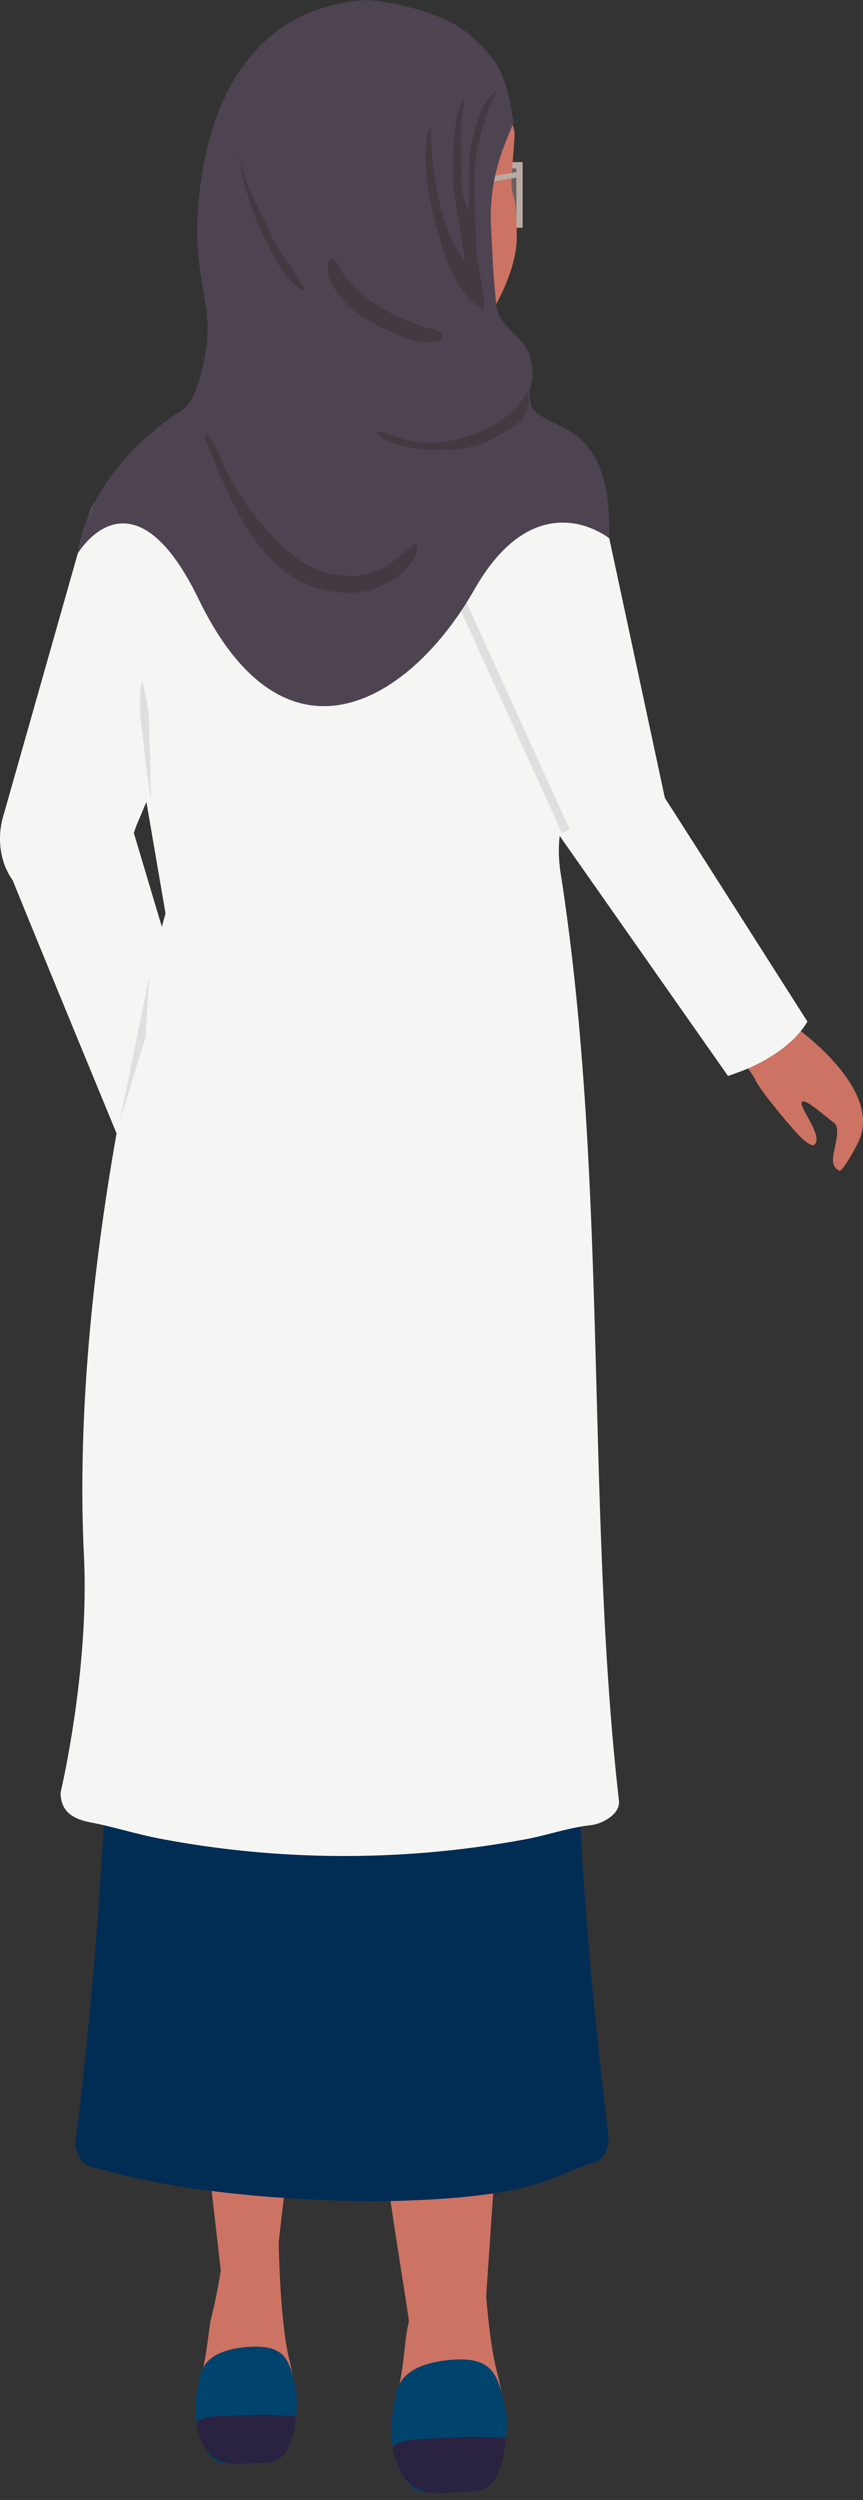
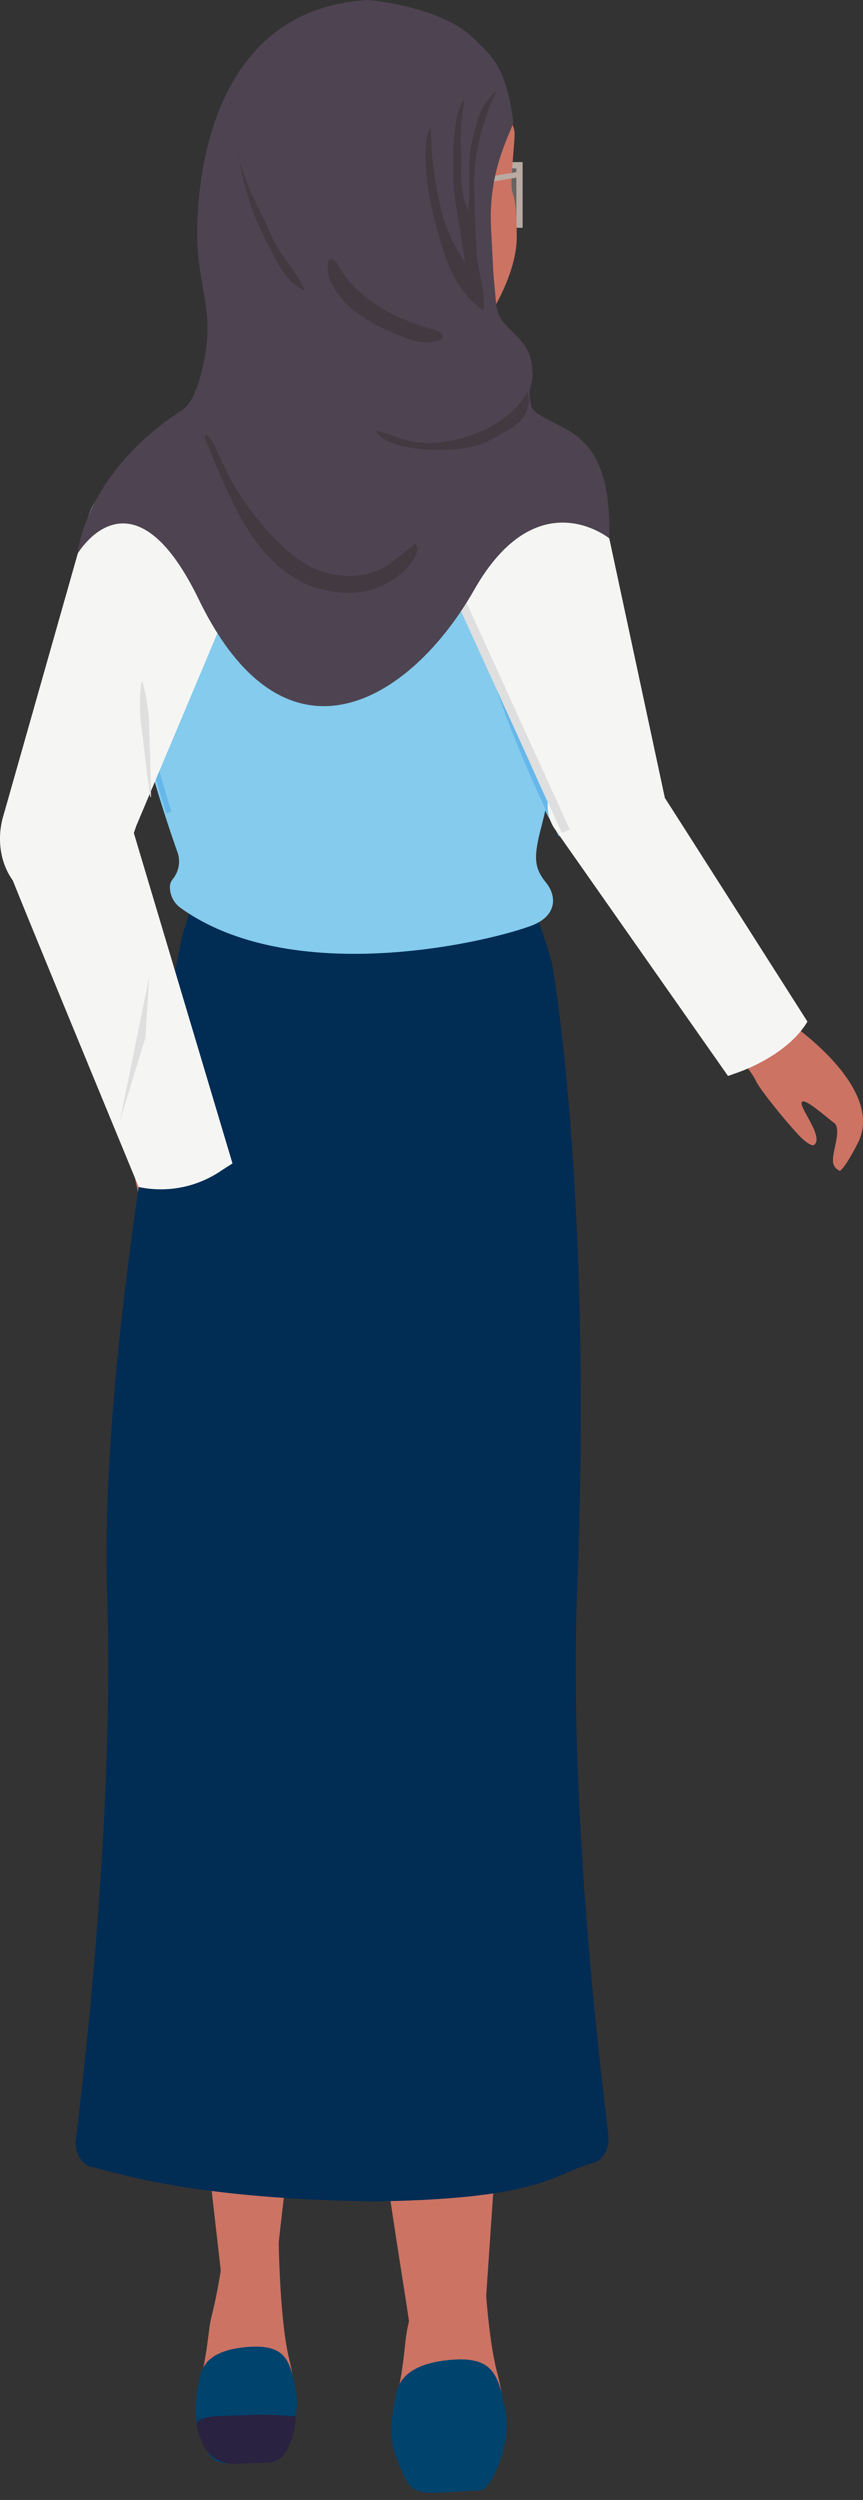
<svg xmlns="http://www.w3.org/2000/svg" width="147.763" height="427.914" viewBox="0 0 147.763 427.914">
  <rect x="0" y="0" width="147.763" height="427.914" fill="#333333" stroke="none" />
  <defs>
    <clipPath id="clip-path">
      <rect id="Rectangle_1037" data-name="Rectangle 1037" width="147.763" height="427.914" fill="none" />
    </clipPath>
    <clipPath id="clip-path-3">
      <rect id="Rectangle_1034" data-name="Rectangle 1034" width="3.477" height="10.172" fill="none" />
    </clipPath>
  </defs>
  <g id="scene2-scientist" transform="translate(-71)">
    <g id="Group_965" data-name="Group 965" transform="translate(71)" clip-path="url(#clip-path)">
      <g id="Group_964" data-name="Group 964" transform="translate(0 0)">
        <g id="Group_963" data-name="Group 963" clip-path="url(#clip-path)">
          <path id="Path_854" data-name="Path 854" d="M247.477,2206.61c5.87,24.992.667,42.509-3.639,84.02l-.026.253c.037.21.086.492.148.833a4.734,4.734,0,0,1-9.261,1.364c-.037-.662-.073-1.193-.095-1.573-.019-.151-.041-.315-.061-.492-7.5-65.829-8.225-68.147-7.218-77.692,2.065-19.585,15.467-26.665,20.153-6.711" transform="translate(-196.663 -1901.684)" fill="#cc7363" />
          <path id="Path_855" data-name="Path 855" d="M240.3,2910.365c1.194-4.593,1.308-7.347,1.9-9.426a88.378,88.378,0,0,0,2.614-12.425c.075-.544.134-1,.18-1.353l0-.035.023-.172v0c0-.076.01-.155.016-.238v0c.006-.081.011-.165.018-.252h0a4.733,4.733,0,0,1,9.2,1.4l-.074.243,0,.161c0,.009,0,.019,0,.028,0,.055,0,.114,0,.176,0,0,0,.008,0,.012,0,.138,0,.292-.007.46-.052,3.625-.085,14.029,1.114,19.71,1.128,5.346.6,8.607-1.868,9.523-6.259,2.323-11.072,2.34-12.862,1.477-2.981-1.436-.945-6.63-.254-9.285" transform="matrix(0.999, -0.035, 0.035, 0.999, -307.298, -2492.93)" fill="#cc7363" />
          <path id="Path_856" data-name="Path 856" d="M239.774,3059.362s-2.141,6.235-.856,10.123c2.277,6.891,1.726,5.979,12.537,5.979,1.673,0,5.154-7.027,4.349-12.058s-1.348-7.918-7.532-7.8c-8.351.163-8.353,4.4-8.5,3.753" transform="matrix(0.999, -0.035, 0.035, 0.999, -312.099, -2642.164)" fill="#00436d" />
          <path id="Path_857" data-name="Path 857" d="M255.013,3148.4a13.5,13.5,0,0,0,1.216-4.779c-.256.142-3.5-.45-6.956-.441H243.84c-3.992-.125-4.6.975-4.6.975-.127.376.1,1.492.872,3.677a5.838,5.838,0,0,0,5.606,3.607h5.352c1.974,0,3.216-1.2,3.941-3.039" transform="matrix(0.999, -0.035, 0.035, 0.999, -315.355, -2717.972)" fill="#292241" />
          <path id="Path_860" data-name="Path 860" d="M477.585,2236.873c-7.927,28.691,1.467,72.141,4.047,91.889.415,3.173,5.895,3.589,8.581,2.877,4.286-1.136,3.561-6.447,4.156-10.615.037-.662,4.843-71.755,5.639-77.44,2.73-19.5-16.965-26.467-22.423-6.711" transform="translate(-411.124 -1928)" fill="#cc7363" />
          <path id="Path_865" data-name="Path 865" d="M166.454,1401.545s-.072,22.318,11.6,23.754c0,0,5.067.626,6.213.069a2.021,2.021,0,0,0-1.013-2.2c-1.406-.994-5.771-1.823-5.833-3.675s-.943-7.3.163-7.057,3.089,7.088,5.337,6.275c0,0,.6-.2.186-2.6s-3.169-11.441-4.178-12.986-2.337-6.492-2.337-6.492-6.479-4.066-9.754.756Z" transform="translate(-144.231 -1208.781)" fill="#cc7363" />
          <path id="Path_866" data-name="Path 866" d="M38.147,982.672a8.594,8.594,0,0,0-11.1-5.841,9.282,9.282,0,0,0-6.092,11.629c.01.031.023.06.033.091L33.8,1029.589a29.71,29.71,0,0,0,2.078,5l1.719,3.261,1.118,3.319c4.6,2.909,14.271-4.46,14.271-4.46l-.955-3.312c-.535-1.855-.963-5.269-1.813-8.217-4.495-15.584-12.06-42.488-12.067-42.509" transform="translate(-17.789 -846.025)" fill="#84cbed" />
          <path id="Path_867" data-name="Path 867" d="M162.35,1393.417c-4.056,1.853-6.311,1.59-6.437,1.574l.087-.662c.04.005,4.071.445,11.074-4.42l.381.548a33.121,33.121,0,0,1-5.1,2.96" transform="translate(-135.097 -1204.343)" fill="#66b7ea" />
          <path id="Path_868" data-name="Path 868" d="M59.838,580.819c-4.785-3.29-13.117-5.516-19.654,6.166a168.389,168.389,0,0,0-17.775,50.041,9.146,9.146,0,0,0,4.011,12.3c4.5,2.288,10.232-.531,12.52-5.034l19.179-36.314c2.63-5.177,9.028-22.13,1.719-27.156" transform="translate(-18.555 -500.993)" fill="#84cbed" />
          <path id="Path_869" data-name="Path 869" d="M188.32,1221.431c-1.633-13.158-6.769-56.685-5.34-93.4,2.681-68.868-4.327-107.153-4.327-107.153-8.465-30.163-23.892-32.046-29.567-32.778v-.135s-.309,0-.87.042c-.561-.046-.87-.042-.87-.042v.135c-5.675.733-23.576-1.756-32.041,28.406,0,0-14.262,68.34-12.8,112.184,1.225,36.727-3.707,80.241-5.34,93.4-.279,2.248.83,4.383,2.5,4.82,6.627,1.729,19.319,5.5,47.676,5.944v.024l.87-.011.871.011v-.024c28.357-.448,30.1-4.874,36.73-6.6,1.674-.437,2.783-2.572,2.5-4.82" transform="translate(-84.155 -856.063)" fill="#012c54" />
          <path id="Path_870" data-name="Path 870" d="M403.352,334.795l.818-36.542.774-.364a18.581,18.581,0,0,1,16.543.364l1.977,36.815a19.518,19.518,0,0,1-19,.324Z" transform="translate(-349.5 -256.588)" fill="#d67152" />
          <path id="Path_871" data-name="Path 871" d="M407.48,312.854l.267-10.49.774-.364a18.581,18.581,0,0,1,16.543.364h0l1.178,22.679c-8.568,4.3-18.761-12.189-18.761-12.189" transform="translate(-353.077 -260.151)" fill="#c96953" />
          <path id="Path_872" data-name="Path 872" d="M152.268,477.278c3.707-5.684,26.508-12.867,26.508-12.867l4.552-8.833h20.216l4.671,9.277s11.655,4.855,15.37,7.983c11.32,9.531,6.461,19.757,4.82,28.444-.635,3.362-3.954,24.7-6.617,34.93-1.387,5.327-1.271,7.06.821,9.663,1.864,2.318,1.848,5.727-2.649,7.369-8.6,3.139-41.157,10.371-59.934-3.069a4.351,4.351,0,0,1-1.844-3.491,2.1,2.1,0,0,1,.511-1.493,4.742,4.742,0,0,0,.788-4.536c-3.6-10.162-16.483-49.165-7.213-63.376" transform="translate(-129.086 -394.753)" fill="#84cbed" />
          <path id="Path_873" data-name="Path 873" d="M161.78,805.1c-.076-.238-7.6-23.993-7.93-36.58l.934-.025c.328,12.457,7.811,36.084,7.886,36.321Z" transform="translate(-133.31 -665.89)" fill="#66b7ea" />
          <path id="Path_874" data-name="Path 874" d="M949.821,1296s17.191,11.3,12.359,21c0,0-2.1,4.213-3.108,4.81a1.863,1.863,0,0,1-1.172-1.9c-.048-1.586,1.535-5.364.143-6.353s-5.132-4.439-5.507-3.465,3.877,5.98,2.108,7.295c0,0-.464.36-2.1-1.181s-7.182-8.256-7.857-9.818-3.8-5.1-3.8-5.1.171-7.048,5.543-7.113Z" transform="translate(-815.273 -1121.395)" fill="#cc7363" />
          <path id="Path_875" data-name="Path 875" d="M715.505,963.162a7.921,7.921,0,0,0-11.388-2,8.556,8.556,0,0,0-2.069,11.922c.017.025.037.046.055.07l22.8,32.407a27.384,27.384,0,0,0,3.233,3.8l2.427,2.378,1.916,2.6c4.856,1.257,11.268-7.935,11.268-7.935l-1.772-2.638c-.992-1.477-2.33-4.353-3.906-6.7-8.336-12.41-22.556-33.89-22.568-33.906" transform="translate(-606.965 -831.465)" fill="#84cbed" />
          <path id="Path_876" data-name="Path 876" d="M934.446,1287.872c-3.038,2.769-5.09,3.174-5.206,3.195l-.11-.605c.036-.007,3.7-.756,8.473-7l.489.374a30.511,30.511,0,0,1-3.646,4.036" transform="translate(-805.082 -1112.108)" fill="#66b7ea" />
          <path id="Path_877" data-name="Path 877" d="M608.322,559.642c-5.352.067-12.668,4.95-11.378,17.222a132.947,132.947,0,0,0,13.082,45,8.431,8.431,0,0,0,9.559,7.126c4.607-.672,7.422-5.84,6.75-10.447L621.467,581c-.772-5.3-4.97-21.462-13.145-21.36" transform="translate(-517.116 -484.924)" fill="#84cbed" />
          <path id="Path_878" data-name="Path 878" d="M610.8,735.834c-.04-.077-4.073-7.849-8.076-18.063-3.7-9.44-8.132-22.959-8.237-33.762l.8-.008c.1,10.678,4.5,24.095,8.178,33.469,3.988,10.175,8,17.916,8.044,17.993Z" transform="translate(-515.114 -592.681)" fill="#66b7ea" />
          <g id="Group_962" data-name="Group 962" transform="translate(85.472 28.282)" opacity="0.4">
            <g id="Group_961" data-name="Group 961">
              <g id="Group_960" data-name="Group 960" clip-path="url(#clip-path-3)">
                <rect id="Rectangle_1033" data-name="Rectangle 1033" width="3.477" height="10.172" transform="translate(0 -0.001)" fill="#b9aaa3" />
              </g>
            </g>
          </g>
          <path id="Path_879" data-name="Path 879" d="M636.192,219.076h4.545v-11.24h-4.545Zm3.477-1.068H637.26v-9.1h2.409Z" transform="translate(-551.254 -180.088)" fill="#b9aaa3" />
          <path id="Path_880" data-name="Path 880" d="M363.266,68.5s-.545,2.523-8.454,7.431c0,0-9.545,6.954-11.931,18.544,0,0-3.341-7.158-7.022-3.2,0,0-2.155,1.95-.856,6.652a5.643,5.643,0,0,0,4.687,4.132,4.786,4.786,0,0,0,1.964-.148l1.606,4.158a17.036,17.036,0,0,0,4.6,6.646,28.213,28.213,0,0,0,14.788,6.717s4.363.818,7.431-1.636,8.385-11.355,8.317-17.949-.477-6.389-.818-7.889.449-7.733.449-9.779-4.352-10.049-7.267-7.674c-5.413,4.41-4.5-2.591-7.5-6" transform="translate(-289.916 -59.354)" fill="#cc7363" />
          <path id="Path_881" data-name="Path 881" d="M31.74,1079.322a18.34,18.34,0,0,0,14.284-2.9l1.777-1.135-16.895-56.572s-3.342-9.53-13.819-7.211c-5.823,1.289-9.113,7.926-7.414,14.015.321,1.15,22.068,53.8,22.068,53.8" transform="translate(-7.994 -876.142)" fill="#f5f6f4" />
          <path id="Path_882" data-name="Path 882" d="M.05,656.834c-.514,6.023,2.972,11.392,8.493,12.226,4.945.747,10.94-1.641,14.765-13.218l20.637-49s-2.757-10.394-10.593-12.57-16.035,1.741-18.31,8.748l-.3,1.108L.7,653.613a14.427,14.427,0,0,0-.653,3.22" transform="translate(0 -514.414)" fill="#f5f6f4" />
-           <path id="Path_883" data-name="Path 883" d="M116.461,446.494l-3.645,7.315L90.008,465.016s-11.316,6.774-4.178,20.643l9.877,57.58s-16.531,57.259-13.97,109.9c.963,19.791-3.993,40.518-3.993,40.543-.025,3.343,2.2,4.578,5.136,5.14,3.97.759,7.887,2.024,11.9,2.786q6.563,1.248,13.213,1.971A169.548,169.548,0,0,0,157.4,701.7c3.67-.686,7.417-2.008,11.112-2.4,1.833-.194,5.1-1.812,4.826-4.206-5.708-50.166-1.787-106.181-9.966-158.648-1.583-10.156,3.222-13.468,3.124-23.716q-.12-12.557-.211-25.115,0-.23,0-.46s8.254-23.354-6.9-26.185L148.075,455.6l-3.718-4.853-13.325-3.195a107.107,107.107,0,0,0-14.571-1.059" transform="translate(-67.365 -386.883)" fill="#f5f6f4" />
          <path id="Path_884" data-name="Path 884" d="M179.849,873.721a21.489,21.489,0,0,1,.607,2.442q.238,1.225.389,2.456a23.7,23.7,0,0,1,.179,2.47c.015.827.022,1.654.054,2.479l.093,2.477.072,2.479c.039,1.654.081,3.307.1,4.963l-.139.011c-.234-1.639-.44-3.28-.65-4.921l-.3-2.463-.28-2.465c-.092-.822-.209-1.642-.318-2.462a23.748,23.748,0,0,1-.193-2.472c-.021-.827-.017-1.656.017-2.486a21.337,21.337,0,0,1,.234-2.5Z" transform="translate(-155.488 -757.071)" fill="#dfdfdf" />
          <rect id="Rectangle_1035" data-name="Rectangle 1035" width="1.469" height="31.662" transform="translate(45.256 71.385) rotate(-88.614)" fill="#dfdfdf" />
          <path id="Path_885" data-name="Path 885" d="M746.759,1015.375c-2.553,4.339-8.088,7.352-11.915,8.708l-1.683.6L703.4,982.249s-4.268-5.9,3.806-11.25c4.223-2.8,11.453.862,14.333,4.841.544.751,25.221,39.535,25.221,39.535" transform="translate(-608.511 -840.508)" fill="#f5f6f4" />
          <path id="Path_886" data-name="Path 886" d="M583.37,629.22c3.934-1.491,7.04-3.115,5.724-8.739L578.664,571.8l-2-4.588c-2.379-6.974-10.451-10.229-18.026-7.272s-11.788,11.008-9.408,17.98l.423,1.067,22.508,45.675c.368,1.074,5.989,6.537,11.209,4.559" transform="translate(-475.326 -484.235)" fill="#f5f6f4" />
          <path id="Path_887" data-name="Path 887" d="M575.722,745.88,553.4,696.836l1.354-.569,22.324,49.044Z" transform="translate(-479.514 -603.309)" fill="#dfdfdf" />
          <path id="Path_888" data-name="Path 888" d="M606.079,221.382,606,221.4l-.534.091-1.951.332-.458.077-.534.091-.422.072-.112.019-2.832.482-.582.1a3.351,3.351,0,0,0-1.455-.7l2.212-.376,2.657-.453.417-.071.117-.02.692-.117.454-.077,2.252-.383.079.461Z" transform="translate(-517.399 -191.028)" fill="#b9aaa3" />
          <path id="Path_889" data-name="Path 889" d="M149.487,0s12.555,1.073,18.035,6.585c2.987,3,5.428,4.5,6.769,14.151.161,1.16-4.352,7.665-3.807,18.164s.272,6.223.878,13.152c.384,4.4,5.312,5.175,6.053,10.017.682,4.453-.776,3.475-.219,6.471.359,1.926.359,1.926,5.286,4.448,4.75,2.431,8.539,6.273,8.248,19.166,0,0-12.378-10.109-23.13,8.815s-32.19,32.492-47.158,1.632c-11.453-23.614-20.72-7.857-20.72-7.857s1.008-13.633,17.993-24.643c1.82-1.18,2.842-5,3.216-6.472,2.825-11.073-1.239-14.128-.716-26.067.728-16.6,7.295-36.393,29.269-37.562" transform="translate(-86.411 -0.002)" fill="#4e4351" />
          <path id="Path_890" data-name="Path 890" d="M554.171,132.233c.052,3.35.22,8.056.4,11.388.178,3.27,1.576,6.829,1.183,10.053-5.058-3.225-6.755-9.447-8.2-14.828a48.491,48.491,0,0,1-1.7-10.753c.017-1.734-.122-4.214.913-5.713a57.747,57.747,0,0,0,1.6,13.467,26.711,26.711,0,0,0,4.227,9.613c-.662-4.632-1.139-7.04-1.411-9.15a24.724,24.724,0,0,1-.566-4.621c0-3.265-.355-11.5,1.888-14.133-1.07,6.77-.43,7.112-.573,12.293a16.722,16.722,0,0,0,1.139,6.749c.638-2.657-.02-8.265.546-10.955a45.063,45.063,0,0,1,1.5-5.488,10.154,10.154,0,0,1,2.9-4.064s-3.982,7.743-3.852,16.144" transform="translate(-472.982 -100.59)" fill="#423941" />
          <path id="Path_891" data-name="Path 891" d="M421.618,332.458c3.071,6.142,9.575,9.622,15.847,11.484.634.188,2.821.58,2.409,1.742-.189.533-2.169.665-2.578.7a9.353,9.353,0,0,1-3.906-.84c-4.917-1.813-10.309-4.627-12.621-9.555-.82-1.747-.806-5.691,1.257-2.844" transform="translate(-364.154 -287.794)" fill="#423941" />
          <path id="Path_892" data-name="Path 892" d="M508.437,499.988c-2.46,5.022-8.683,8.018-14.094,8.832a16.291,16.291,0,0,1-7.663-.491c-1.378-.47-2.905-1.038-4.3-1.364,1.1,2.5,6.787,3.146,9.053,3.249,3.183.144,7.653-.069,10.5-1.663,1.643-.92,4.784-2.384,5.794-4.093.536-.907,1.1-2.894.576-3.788" transform="translate(-417.976 -433.235)" fill="#423941" />
          <path id="Path_893" data-name="Path 893" d="M262.921,558.727c4.495,10.8,9.634,25.434,23.345,26.341a13.562,13.562,0,0,0,11.4-4.391c.685-.788,2.342-2.916,1.23-3.917-1.744,1.28-3.39,2.85-5.247,4a12.763,12.763,0,0,1-7.276,1.417c-5.622-.408-9.468-4-13.082-8.044a44.84,44.84,0,0,1-8.021-12.691c-.279-.673-1.753-3.978-2.345-3.126" transform="translate(-227.818 -483.657)" fill="#423941" />
          <path id="Path_894" data-name="Path 894" d="M304.929,198.847a49.844,49.844,0,0,0,5.056,15.226c1.407,2.815,3.221,6.569,6.3,7.871-1.237-3.133-4.027-5.774-5.482-8.9-1.125-2.417-2.217-4.876-3.417-7.244a48.448,48.448,0,0,1-2.591-7.088" transform="translate(-264.1 -172.181)" fill="#423941" />
          <path id="Path_895" data-name="Path 895" d="M153.708,1276.661l4.383-14.294.649-10.46Z" transform="translate(-133.186 -1084.765)" fill="#dfdfdf" />
          <path id="Path_9162" data-name="Path 9162" d="M240.482,2914.067c1.357-5.221,1.487-8.352,2.165-10.714a100.472,100.472,0,0,0,2.971-14.124c.085-.618.152-1.135.2-1.538l.005-.04.026-.2v0c.005-.086.012-.176.018-.271v0q.01-.138.02-.287h0a5.38,5.38,0,0,1,10.455,1.6l-.084.276c0,.056,0,.118,0,.183,0,.01,0,.021,0,.032q0,.094,0,.2s0,.009,0,.014c0,.157-.005.332-.008.523-.06,4.12-.1,15.947,1.267,22.405,1.282,6.077.684,9.784-2.123,10.825-7.114,2.64-12.585,2.66-14.62,1.679-3.388-1.633-1.074-7.537-.289-10.555" transform="translate(-324.432 -2488.468) rotate(-3)" fill="#cc7363" />
          <path id="Path_9163" data-name="Path 9163" d="M239.947,3059.875s-2.434,7.087-.973,11.507c2.588,7.833,1.962,6.8,14.251,6.8,1.9,0,5.858-7.988,4.944-13.706s-1.532-9-8.562-8.864c-9.492.185-9.494,5.006-9.659,4.266" transform="translate(-331.682 -2634.454) rotate(-3)" fill="#00436d" />
-           <path id="Path_9164" data-name="Path 9164" d="M257.174,3149.117a15.345,15.345,0,0,0,1.382-5.433c-.291.161-3.975-.512-7.907-.5h-6.176c-4.537-.142-5.227,1.108-5.227,1.108-.144.427.114,1.7.991,4.18a6.636,6.636,0,0,0,6.373,4.1h6.084c2.243,0,3.656-1.368,4.48-3.455" transform="translate(-336.163 -2708.599) rotate(-3)" fill="#292241" />
        </g>
      </g>
    </g>
  </g>
</svg>